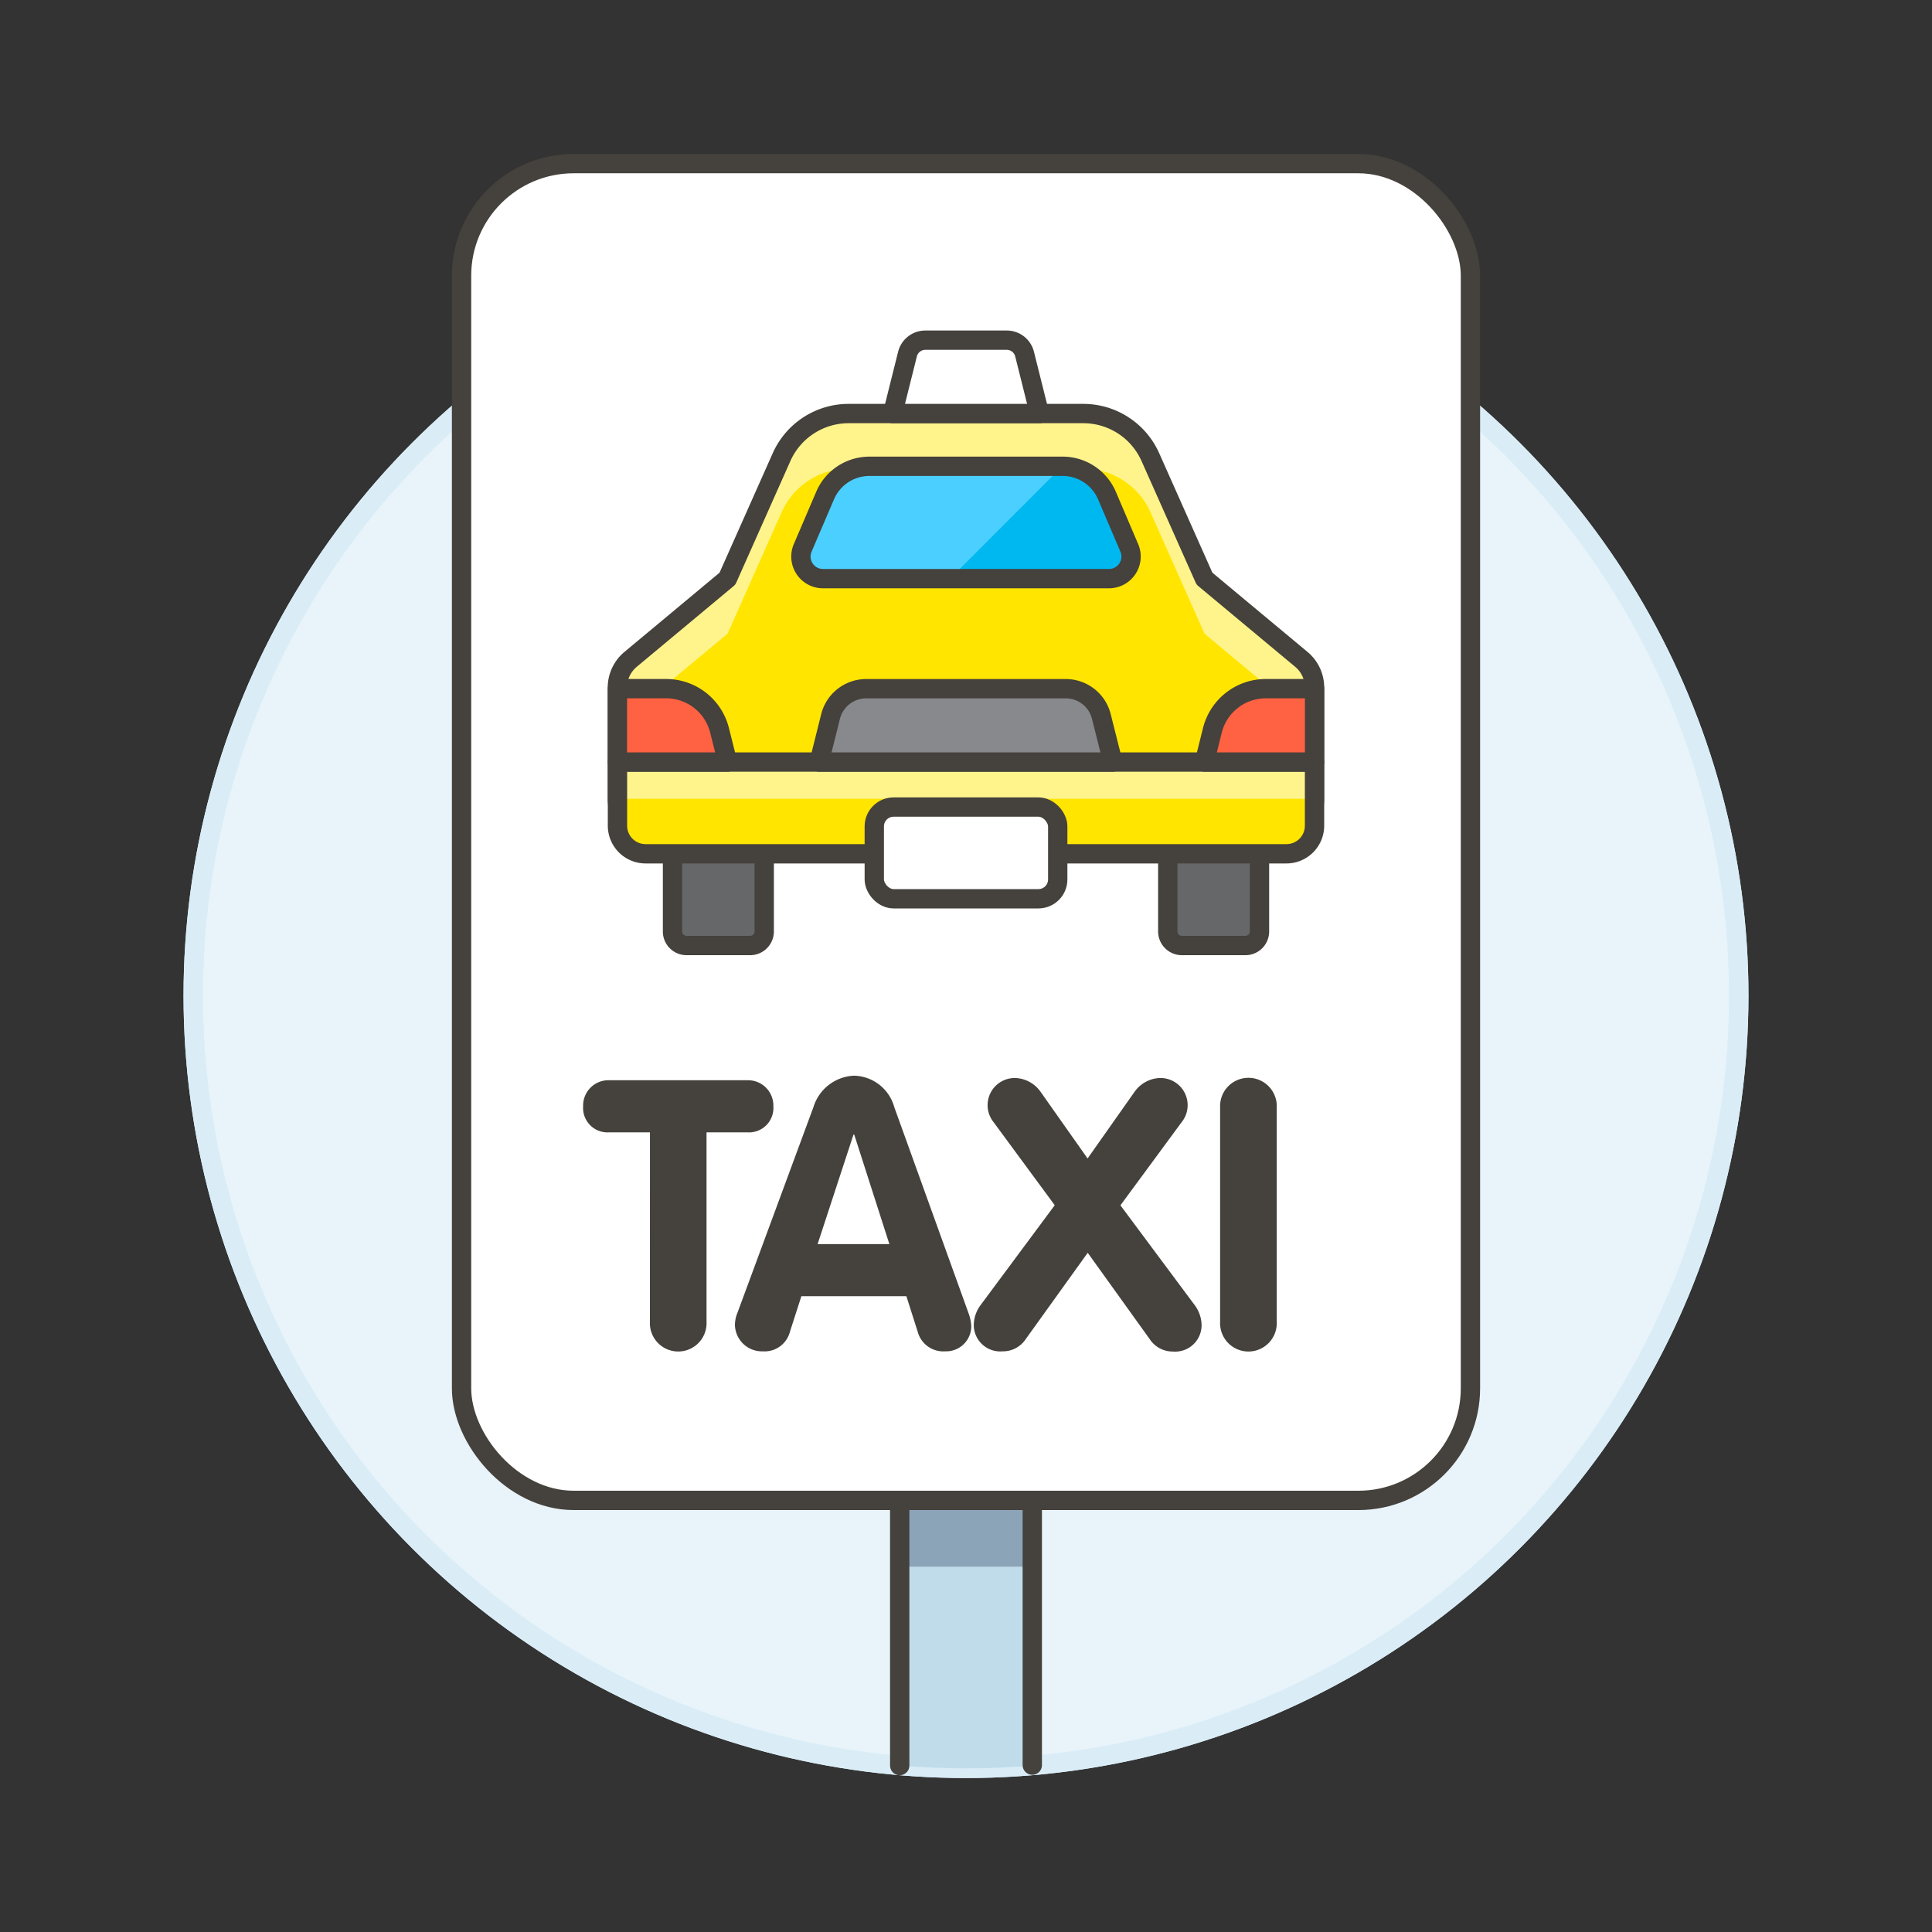
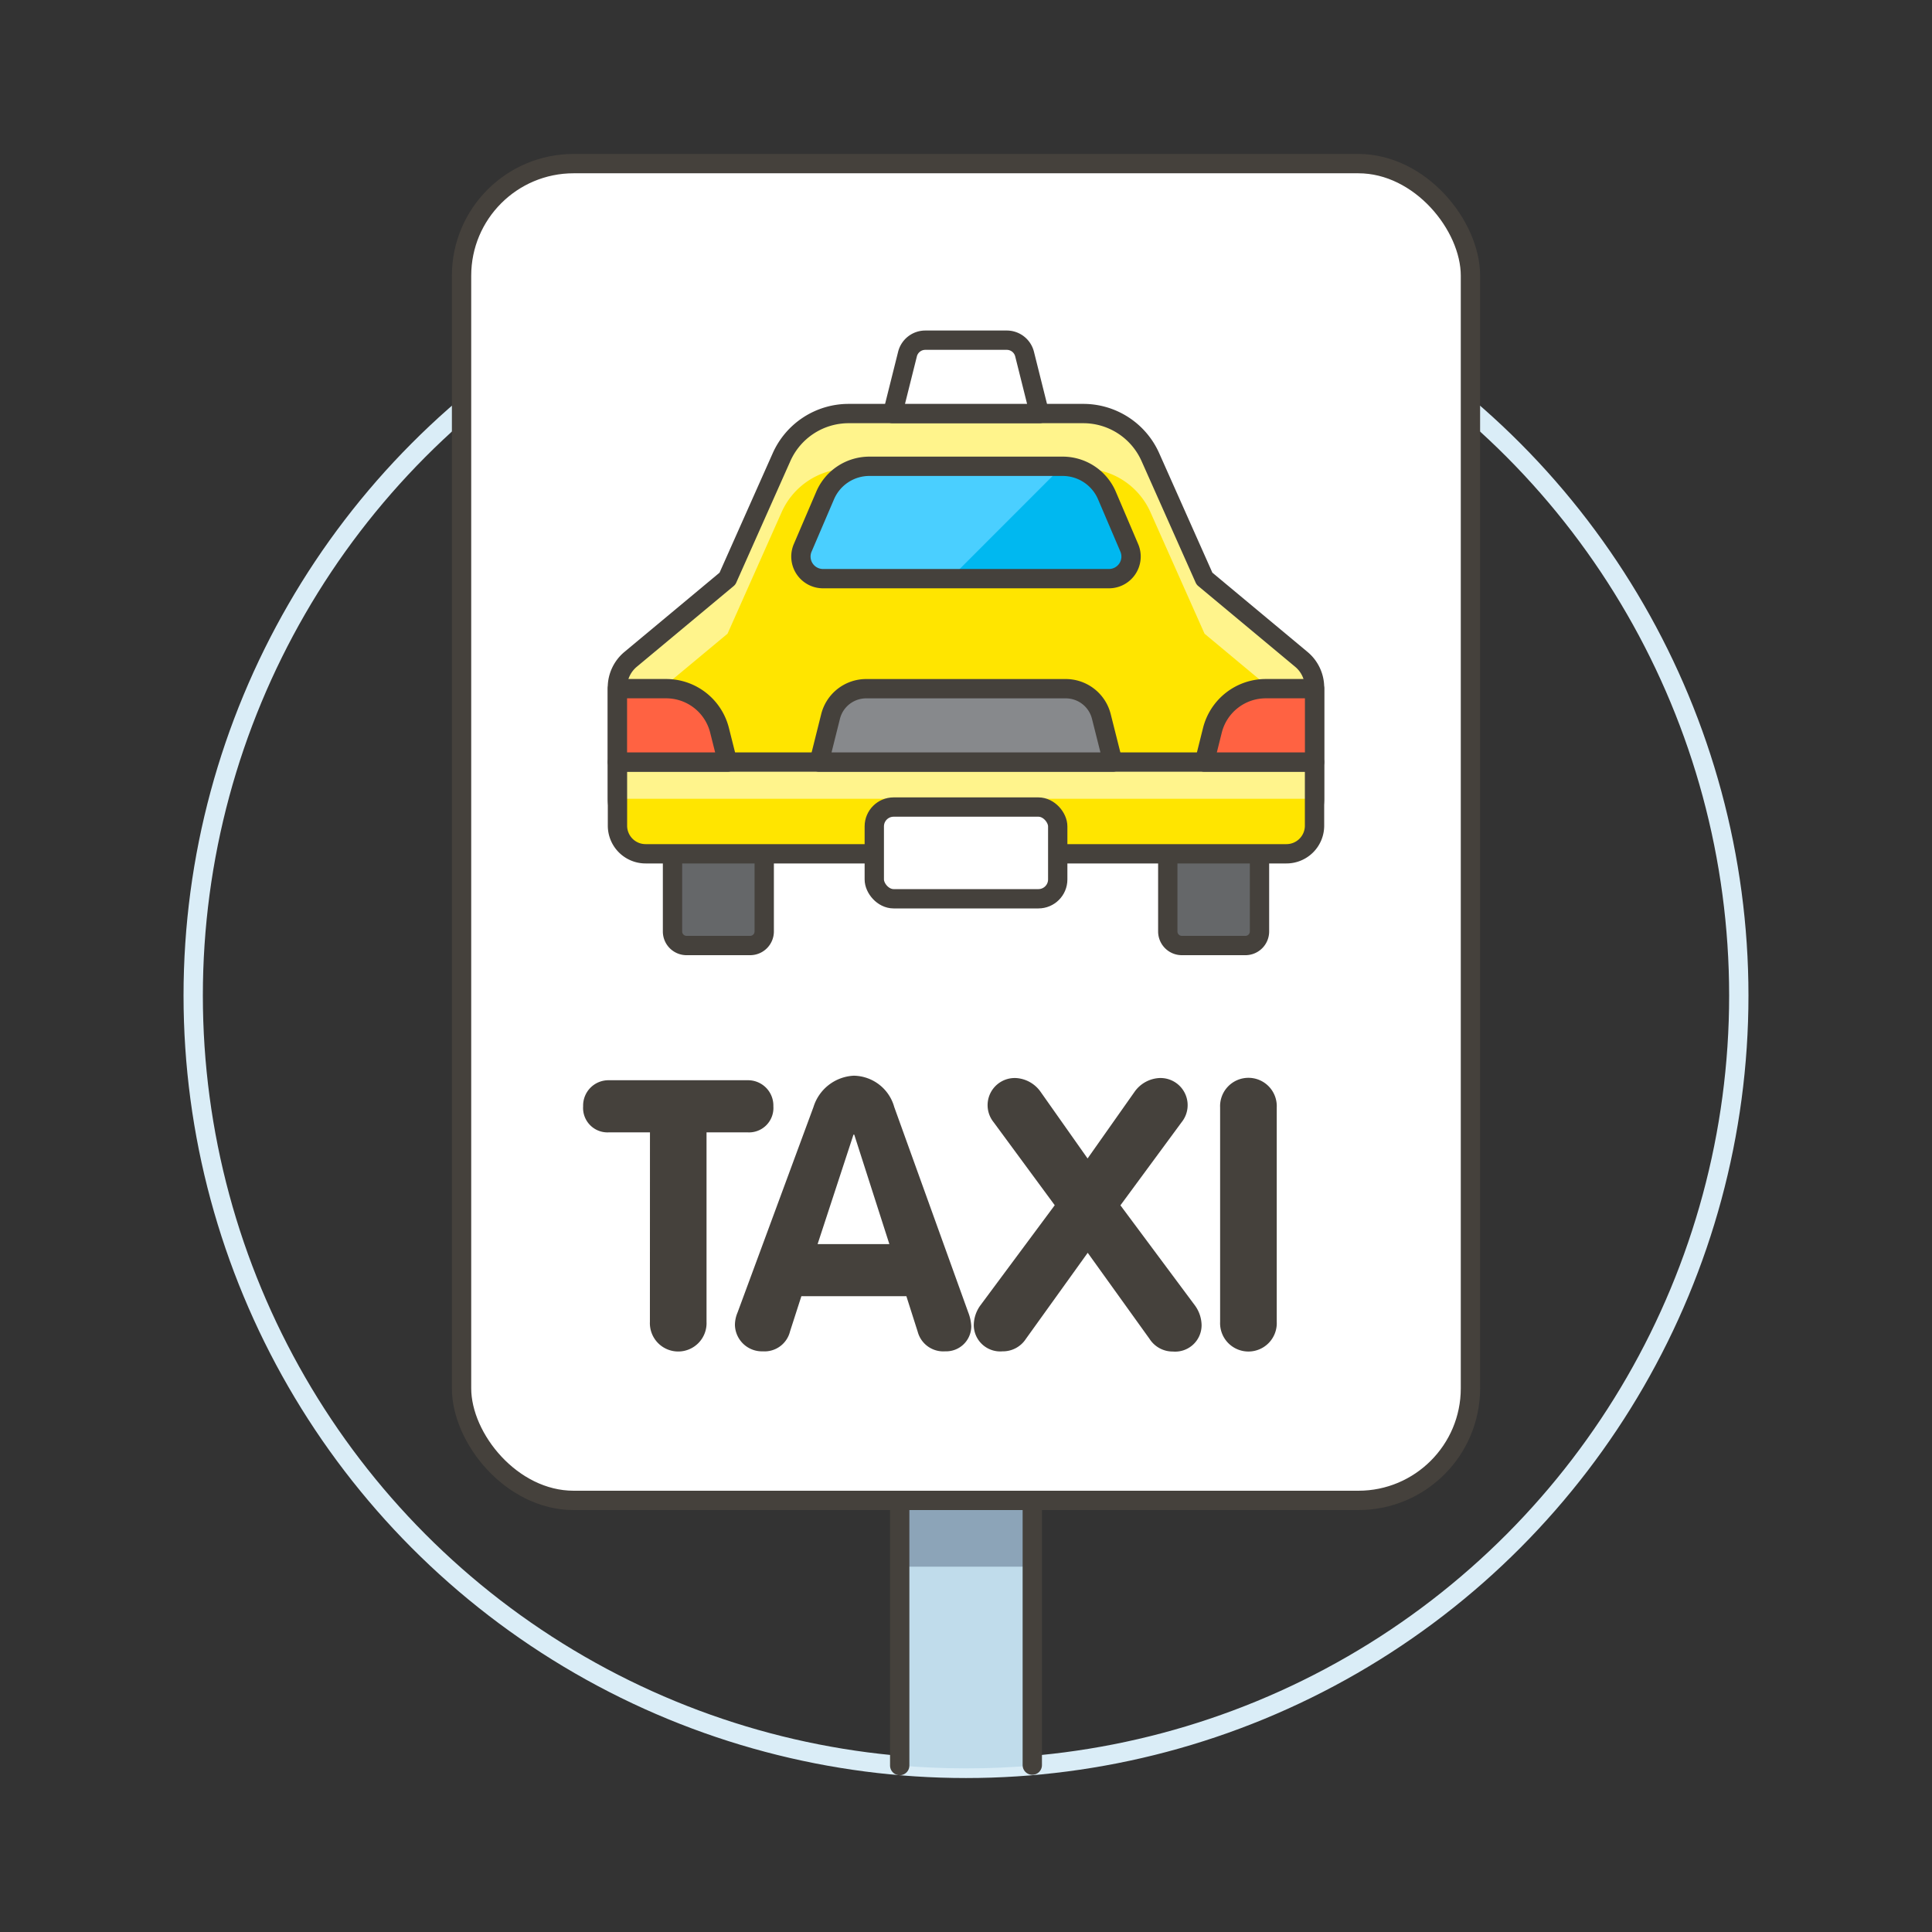
<svg xmlns="http://www.w3.org/2000/svg" viewBox="0 0 100 100">
  <rect x="0" y="0" width="100" height="100" fill="#333333" stroke="none" />
  <g class="nc-icon-wrapper">
    <defs />
-     <circle class="a" cx="50" cy="51.531" r="40" fill="#e8f4fa" stroke="#daedf7" stroke-miterlimit="10" />
    <circle class="b" cx="50" cy="51.531" r="40" stroke="#daedf7" stroke-miterlimit="10" fill="none" />
    <path class="c" d="M46.569 91.385q1.7.144 3.431.146t3.431-.146V77.66h-6.862z" style="" fill="#c0dceb" />
    <path class="d" d="M46.569 77.66h6.861v3.431h-6.861z" style="" fill="#8ca4b8" />
    <path class="e" d="M46.569 91.385V77.66h6.862v13.703" fill="none" stroke="#45413c" stroke-linecap="round" stroke-linejoin="round" />
    <rect class="f" x="23.89" y="8.469" width="52.22" height="69.191" rx="5.801" style="" fill="#fff" />
    <path class="g" d="M62.343 29.951l-2.8-6.29a3.8 3.8 0 0 0-3.47-2.256h-12.15a3.8 3.8 0 0 0-3.47 2.256l-2.8 6.29-5.013 4.177a1.9 1.9 0 0 0-.684 1.459v5.757a1.9 1.9 0 0 0 1.9 1.9h32.285a1.9 1.9 0 0 0 1.9-1.9v-5.757a1.9 1.9 0 0 0-.684-1.459z" style="" fill="#ffe500" />
    <path class="h" d="M68.04 35.587a1.9 1.9 0 0 0-.684-1.459l-5.013-4.177-2.8-6.29a3.8 3.8 0 0 0-3.47-2.256h-12.15a3.8 3.8 0 0 0-3.47 2.256l-2.8 6.29-5.013 4.177a1.9 1.9 0 0 0-.684 1.459v2.848a1.9 1.9 0 0 1 .684-1.458l5.017-4.177 2.8-6.29a3.8 3.8 0 0 1 3.47-2.255h12.15a3.8 3.8 0 0 1 3.47 2.255l2.8 6.29 5.013 4.178a1.9 1.9 0 0 1 .684 1.458z" style="" fill="#fff48c" />
    <path class="e" d="M62.343 29.951l-2.8-6.29a3.8 3.8 0 0 0-3.47-2.256h-12.15a3.8 3.8 0 0 0-3.47 2.256l-2.8 6.29-5.013 4.177a1.9 1.9 0 0 0-.684 1.459v5.757a1.9 1.9 0 0 0 1.9 1.9h32.285a1.9 1.9 0 0 0 1.9-1.9v-5.757a1.9 1.9 0 0 0-.684-1.459z" fill="none" stroke="#45413c" stroke-linecap="round" stroke-linejoin="round" />
    <path class="i" d="M38.829 48.94h-3.293a.727.727 0 0 1-.727-.728v-4.969h4.747v4.969a.728.728 0 0 1-.727.728z" stroke="#45413c" stroke-linecap="round" stroke-linejoin="round" fill="#656769" />
    <path class="i" d="M64.464 48.94h-3.293a.728.728 0 0 1-.727-.728v-4.969h4.747v4.969a.727.727 0 0 1-.727.728z" stroke="#45413c" stroke-linecap="round" stroke-linejoin="round" fill="#656769" />
    <path class="g" d="M66.585 44.192h-33.17a1.455 1.455 0 0 1-1.455-1.454v-3.293h36.08v3.293a1.455 1.455 0 0 1-1.455 1.454z" style="" fill="#ffe500" />
    <path class="h" d="M31.96 39.445h36.079v1.899H31.96z" style="" fill="#fff48c" />
    <path class="e" d="M66.585 44.192h-33.17a1.455 1.455 0 0 1-1.455-1.454v-3.293h36.08v3.293a1.455 1.455 0 0 1-1.455 1.454z" fill="none" stroke="#45413c" stroke-linecap="round" stroke-linejoin="round" />
    <rect class="j" x="45.253" y="41.773" width="9.495" height="4.747" rx="1" stroke="#45413c" stroke-linecap="round" stroke-linejoin="round" fill="#fff" />
    <path class="k" d="M57.6 39.445H42.4l.59-2.359a1.9 1.9 0 0 1 1.842-1.439h10.332a1.9 1.9 0 0 1 1.842 1.439z" style="" fill="#87898c" />
    <path class="e" d="M57.6 39.445H42.4l.59-2.359a1.9 1.9 0 0 1 1.842-1.439h10.332a1.9 1.9 0 0 1 1.842 1.439z" fill="none" stroke="#45413c" stroke-linecap="round" stroke-linejoin="round" />
    <path class="l" d="M37.657 39.445h-5.7v-3.8h2.524a2.848 2.848 0 0 1 2.763 2.158z" style="" fill="#ff6242" />
    <path class="e" d="M37.657 39.445h-5.7v-3.8h2.524a2.848 2.848 0 0 1 2.763 2.158z" fill="none" stroke="#45413c" stroke-linecap="round" stroke-linejoin="round" />
    <path class="j" d="M52.107 17.608h-4.214a.949.949 0 0 0-.921.719l-.77 3.078h7.6l-.77-3.078a.949.949 0 0 0-.925-.719z" stroke="#45413c" stroke-linecap="round" stroke-linejoin="round" fill="#fff" />
    <path class="m" d="M57.294 25.646A2.492 2.492 0 0 0 55 24.135H45a2.492 2.492 0 0 0-2.291 1.511l-1.161 2.71a1.144 1.144 0 0 0 1.052 1.595h14.8a1.144 1.144 0 0 0 1.051-1.595z" style="" fill="#00b8f0" />
    <path class="n" d="M54.985 24.135H45a2.492 2.492 0 0 0-2.291 1.511l-1.161 2.71a1.144 1.144 0 0 0 1.052 1.595h6.573z" style="" fill="#4acfff" />
    <path class="e" d="M57.294 25.646A2.492 2.492 0 0 0 55 24.135H45a2.492 2.492 0 0 0-2.291 1.511l-1.161 2.71a1.144 1.144 0 0 0 1.052 1.595h14.8a1.144 1.144 0 0 0 1.051-1.595z" fill="none" stroke="#45413c" stroke-linecap="round" stroke-linejoin="round" />
    <rect class="e" x="23.89" y="8.469" width="52.22" height="69.191" rx="5.801" fill="none" stroke="#45413c" stroke-linecap="round" stroke-linejoin="round" />
    <g>
      <path class="o" d="M33.642 58.611h-2.13a1.263 1.263 0 0 1-1.329-1.349 1.31 1.31 0 0 1 1.329-1.349H38.7a1.31 1.31 0 0 1 1.329 1.349 1.263 1.263 0 0 1-1.329 1.349h-2.13v9.809a1.467 1.467 0 1 1-2.931 0z" style="" fill="#45413c" />
      <path class="o" d="M42.105 57.3a2.3 2.3 0 0 1 2.09-1.622 2.211 2.211 0 0 1 2.091 1.622l3.831 10.631a2.278 2.278 0 0 1 .156.722 1.3 1.3 0 0 1-1.348 1.291 1.37 1.37 0 0 1-1.425-1.015l-.586-1.838h-5.435l-.586 1.818a1.357 1.357 0 0 1-1.407 1.036 1.4 1.4 0 0 1-1.446-1.368 1.675 1.675 0 0 1 .137-.645zm.214 7.094h3.714l-1.818-5.667h-.039z" style="" fill="#45413c" />
      <path class="o" d="M54.593 62.382l-3.166-4.3A1.405 1.405 0 0 1 52.6 55.8a1.678 1.678 0 0 1 1.269.724l2.424 3.438 2.423-3.438a1.679 1.679 0 0 1 1.27-.724 1.405 1.405 0 0 1 1.173 2.287l-3.166 4.3 3.869 5.2a1.777 1.777 0 0 1 .332 1 1.367 1.367 0 0 1-1.485 1.368A1.42 1.42 0 0 1 59.5 69.3l-3.2-4.456-3.2 4.456a1.418 1.418 0 0 1-1.211.645 1.368 1.368 0 0 1-1.486-1.368 1.769 1.769 0 0 1 .333-1z" style="" fill="#45413c" />
      <path class="o" d="M63.153 57.321a1.467 1.467 0 1 1 2.931 0v11.1a1.467 1.467 0 1 1-2.931 0z" style="" fill="#45413c" />
    </g>
    <path class="p" d="M62.343 39.445h5.7v-3.8h-2.527a2.848 2.848 0 0 0-2.763 2.158z" stroke="#45413c" stroke-linecap="round" stroke-linejoin="round" fill="#ff6242" />
  </g>
</svg>